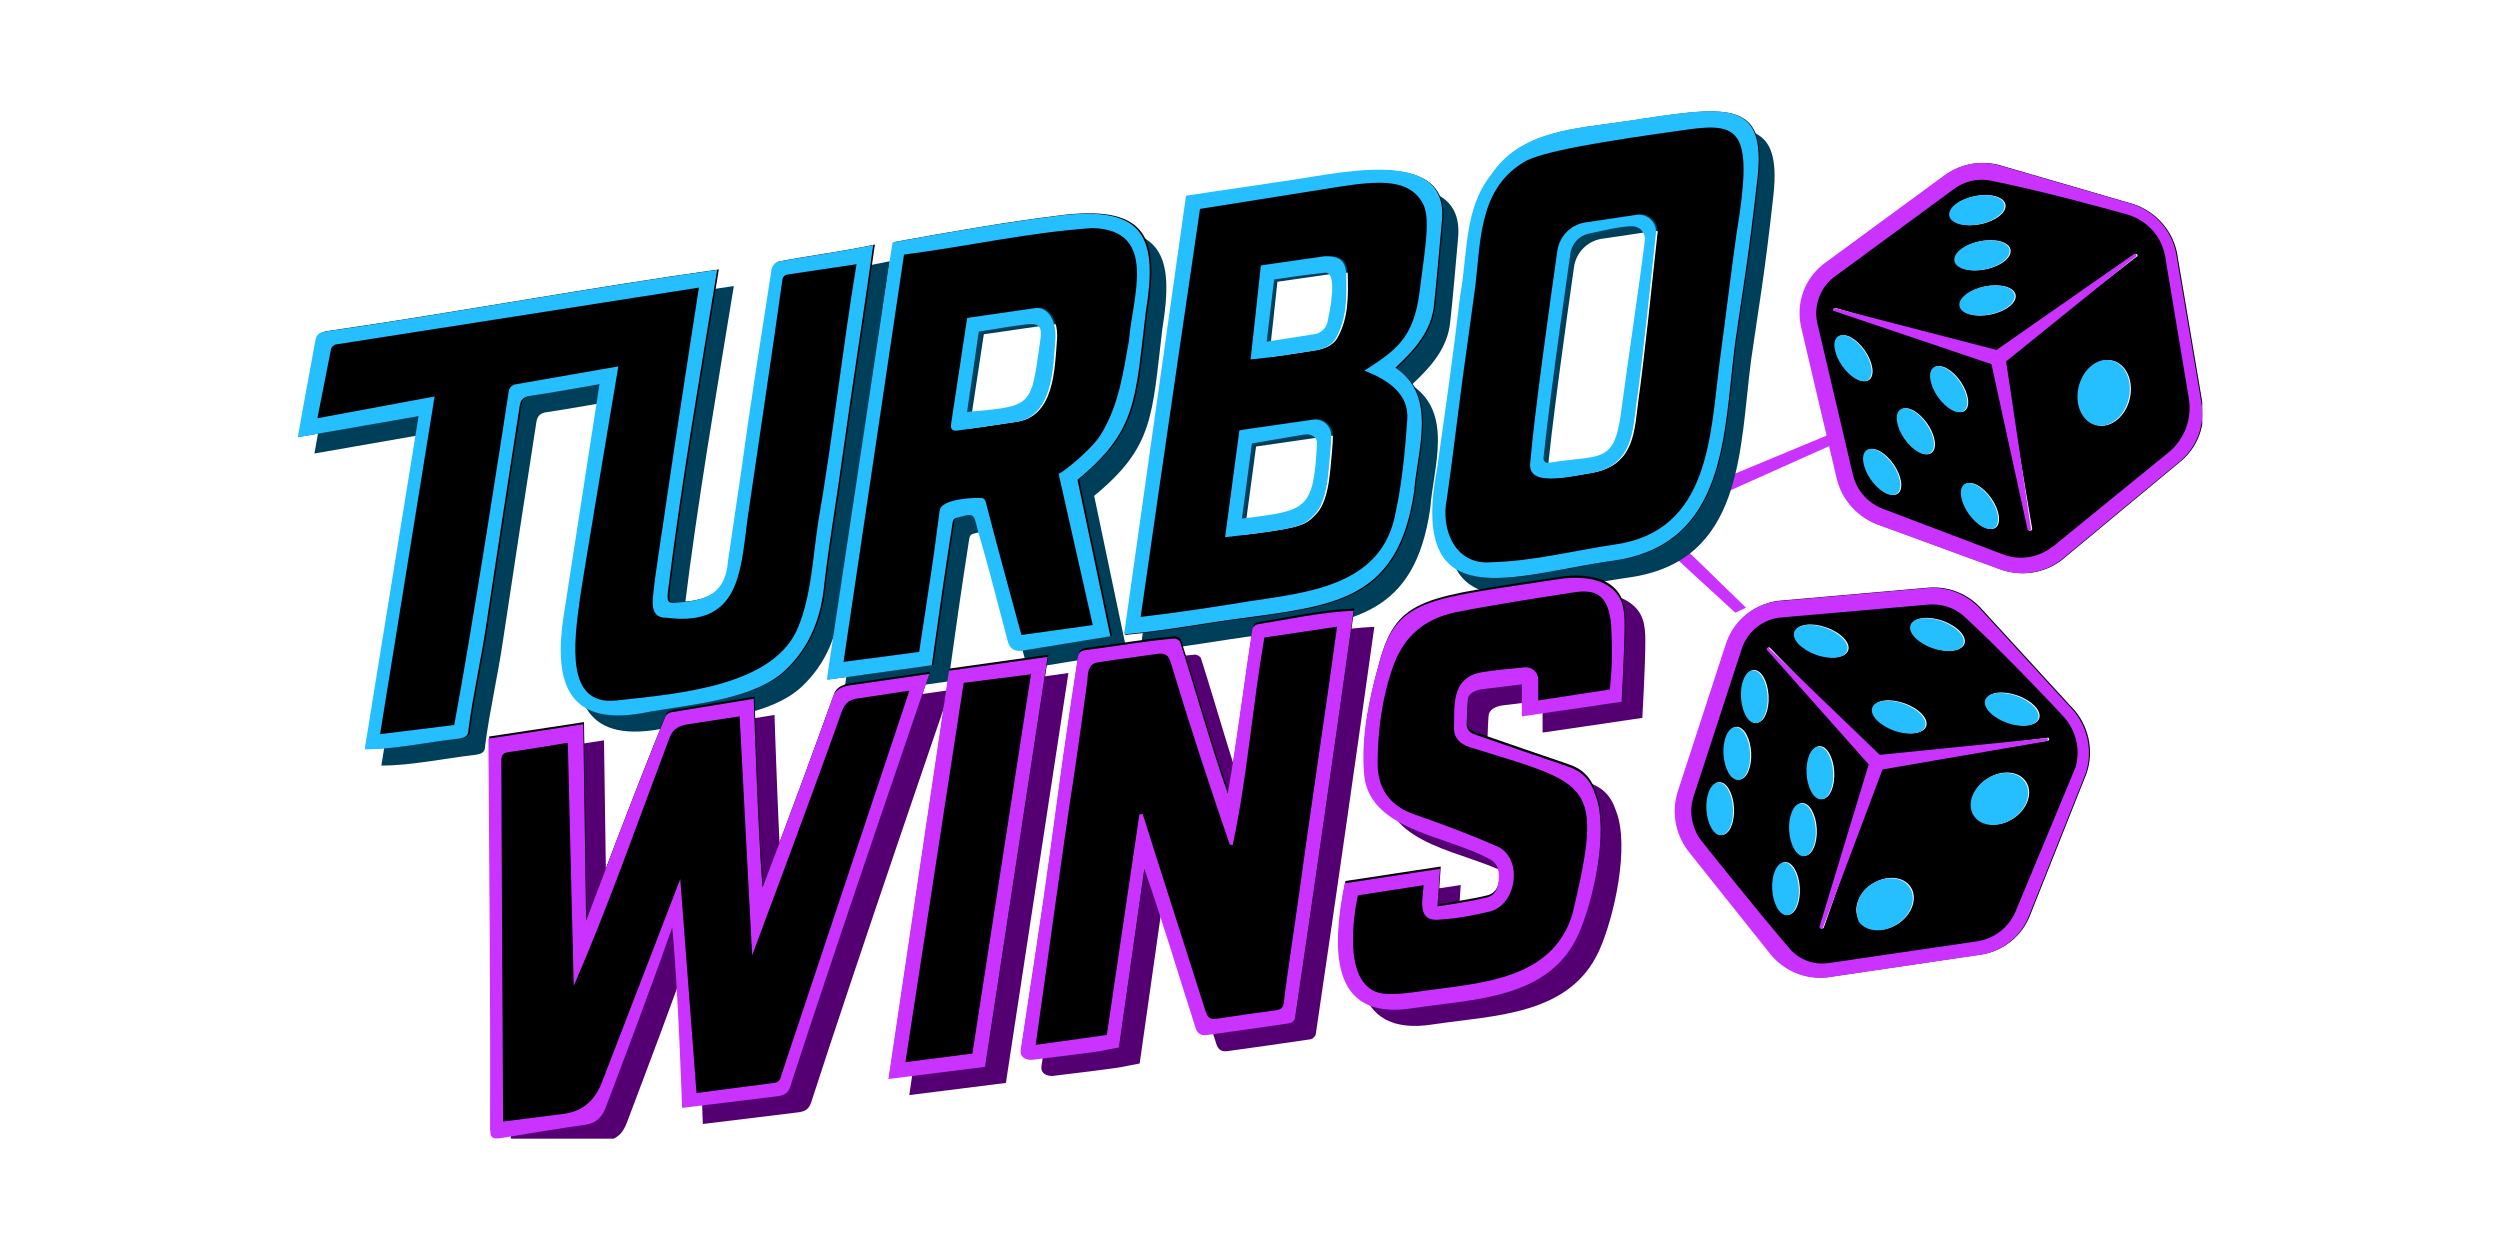
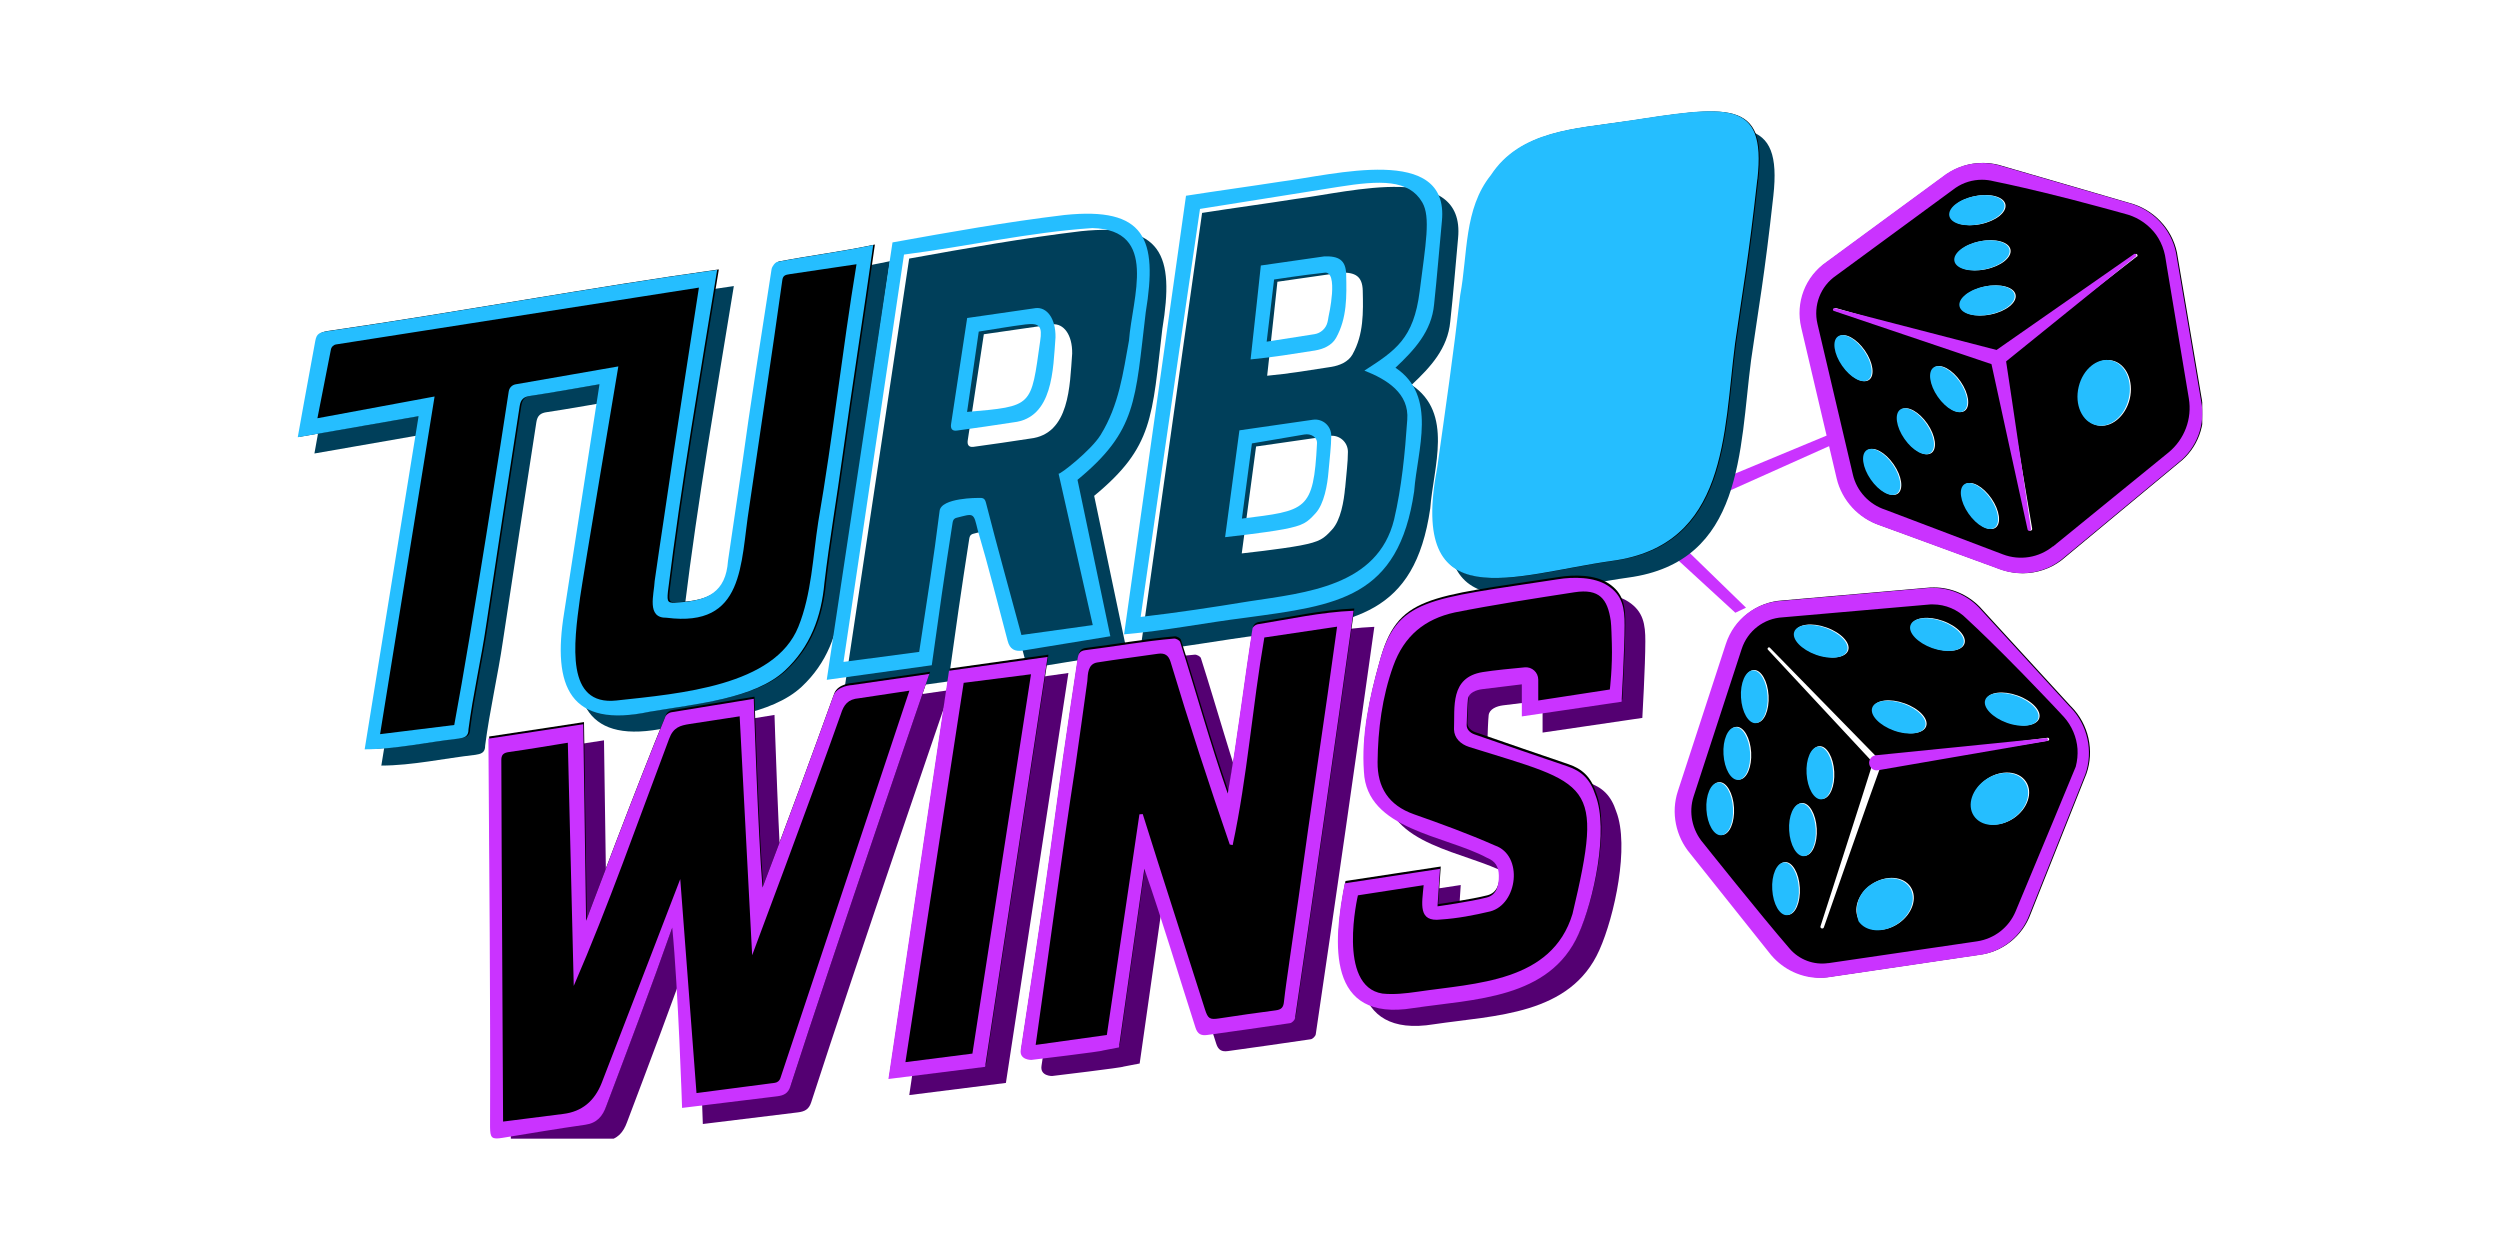
<svg xmlns="http://www.w3.org/2000/svg" id="Layer_2" data-name="Layer 2" viewBox="0 0 300 150">
  <defs>
    <style>
      .cls-1 {
        fill: none;
      }

      .cls-2 {
        fill: #540072;
      }

      .cls-3 {
        clip-path: url(#clippath-1);
      }

      .cls-4 {
        fill: #ca33ff;
      }

      .cls-5 {
        fill: #003f5a;
      }

      .cls-6 {
        fill: #25beff;
      }

      .cls-7 {
        clip-path: url(#clippath);
      }
    </style>
    <clipPath id="clippath">
      <rect class="cls-1" x="35.72" y="13.36" width="228.55" height="123.28" />
    </clipPath>
    <clipPath id="clippath-1">
      <rect class="cls-1" x="58.69" y="69.08" width="136.35" height="67.29" />
    </clipPath>
  </defs>
  <g class="cls-7">
    <g>
      <path class="cls-4" d="M208.24,73.53l-14.14-12.98.94-1.7,14.48,14.07-1.28.61Z" />
      <path class="cls-4" d="M203.47,60.71l16.64-7.45-.7-1.08-15.65,6.5-.3,2.03Z" />
      <path class="cls-2" d="M120.71,129.94l7.5-49.18-11.83,1.66-7.27,48.99,11.6-1.46h0Z" />
      <path class="cls-2" d="M153.39,76.85c-.23.04-.53.27-.6.49-1.05,6.63-1.81,13.17-2.97,19.82-2.13-6.11-3.76-12.06-5.71-18.18-.06-.21-.5-.44-.74-.42-3.56.3-7.09.95-10.64,1.39-.69.08-.85.48-.93,1.01-.61,4.06-1.22,8.11-1.8,12.17-1.04,7.64-2.05,15.28-3.22,22.9-.59,3.96-1.19,7.91-1.8,11.87-.19,1.25,1.27,1.22,1.27,1.22,0,0,8.63-1.03,8.58-1.13.65-.12,1.25-.24,1.93-.37,1.01-7.1,2.02-14.19,3.05-21.44,2.21,6.34,4.08,12.69,6.14,19.07.24.76.67.98,1.39.88,3.32-.47,6.64-.92,9.95-1.42.23-.03.56-.36.6-.59,2.41-16.3,4.75-32.58,7.03-48.9-3.99.17-7.64,1.01-11.54,1.63h0Z" />
      <path class="cls-2" d="M61.09,90.57c3.84-.57,11.39-1.73,11.39-1.73l.34,23.59s6.16-16.4,9.54-24.56c.12-.21.41-.41.65-.46l9.93-1.62s.51,16.33,1.05,22.65c2.92-7.65,5.74-15.33,8.52-23.03.43-1.19,2.22-1.27,2.22-1.27l9.28-1.34s-11.32,32.93-16.67,49.49c-.28.87-.82,1.09-1.55,1.19l-11.45,1.4s-.46-14.23-1.18-21.64c-2.54,7.23-5.21,14.26-7.91,21.41-.45,1.23-1.12,2.05-2.53,2.25-3.32.47-6.61,1.03-9.92,1.57-1.29.21-1.5.04-1.5-1.31.06-15.55-.11-31.06-.2-46.62h0Z" />
      <path class="cls-2" d="M175.29,106.19l-.3,4.5s4-.56,5.91-1.06c1.18-.31,1.47-1.42,1.45-2.64-.02-1.07-.42-1.72-1.41-2.12-5.03-2.72-14.47-3.36-14.78-10.34-.31-4.36.61-8.69,1.78-12.87,2.12-8,5.72-7.78,21.51-10.22,1.8-.29,4.33-.31,5.98.78,1.76,1.16,2.02,2.67,2.01,4.75,0,2.88-.36,9.18-.36,9.18l-11.97,1.76v-3.85l-4.74.58c-.75.09-1.65.44-1.73,1.19-.06.53-.12,2.05-.15,3.08-.02.56.4.96.92,1.15,1.81.64,9.77,3.37,11.17,3.84,1.71.57,2.75,1.56,3.37,3.48,1.61,4.15-.2,12.56-2.03,16.64-3.48,7.81-12.52,7.8-19.84,8.89-10.4,1.71-9.65-7.77-8.22-14.97l11.45-1.74h0Z" />
      <path class="cls-5" d="M106.79,31.32c-1.19,8.47-2.51,16.82-3.68,25.28-.69,5.1-1.58,10.19-2.18,15.31-.37,4.07-1.69,7.66-4.74,10.51-3.63,3.38-10.62,3.99-16.18,4.92-9.62,2.04-11.76-2.98-10.31-11.89l4.24-27.39s-6.65,1.17-8.27,1.39c-.8.1-1.19.41-1.31,1.24-1.36,8.72-2.68,17.44-4,26.17-.61,4.2-1.6,8.39-2.14,12.59.02.93-.57,1.03-1.17,1.13-3.75.42-7.55,1.28-11.29,1.29,2.15-13.3,4.31-26.6,6.47-39.98-4.85.85-14.5,2.53-14.5,2.53,0,0,1.35-7.56,2.1-11.54.17-.93.48-1.05,1.71-1.22,15.52-2.26,31-5.15,46.52-7.33-2.1,12.88-4.32,25.68-5.91,38.62-.13,1.31-.03,1.42,1.29,1.29,3.48-.21,5.66-1.23,5.92-4.98.54-3.6,1.07-7.2,1.59-10.8,1.1-8.09,2.4-16.15,3.64-24.22.07-.34.43-.82.72-.87,3.85-.74,7.65-1.2,11.5-2.03h0Z" />
      <path class="cls-5" d="M139.49,39.4c1.45-8.81-.05-12.66-9.75-11.66-6.99.84-13.64,2.03-20.64,3.29-2.61,17.38-5.23,34.83-7.89,52.49,4.37-.61,8.45-1.17,12.6-1.75.8-5.79,1.6-11.38,2.5-17.12.07-.45.28-.55.49-.6.94-.23,1.5-.44,1.83-.27.36.18.44.78.71,1.8,1.3,4.38,2.4,8.83,3.58,13.25.26,1.01.85,1.31,1.82,1.16l10.5-1.72s-2.66-12.64-3.94-18.77c7.15-5.89,6.92-9.46,8.19-20.12h0ZM123.62,52.63c-2.26.36-4.53.67-6.8.99-.6.08-.77-.28-.69-.79l1.93-12.72,8.24-1.19c1.31-.13,2.4,1.22,2.36,3.52-.29,3.83-.29,9.66-5.04,10.19h0Z" />
      <path class="cls-5" d="M155.57,23.86c-3.72.59-7.64,1.11-11.32,1.69-2.49,17.61-4.95,35.09-7.43,52.63,4.9-.43,9.73-1.4,14.62-2,10.98-1.49,18.32-2.32,20.19-15.17.37-4.96,2.83-11.44-2.24-14.82,2.28-2.14,4.34-4.37,4.64-7.6.37-3.33.63-6.68.94-10.02.89-9.29-13.03-5.5-19.39-4.71h0ZM161.41,58.55c-.14,1.58-.52,3.88-1.57,5.01-.98,1.07-1.4,1.44-3.81,1.9-2.41.45-7.02.95-7.02.95l1.72-12.83,8.81-1.27c1.17-.17,2.21.73,2.21,1.91,0,1.29-.2,2.74-.33,4.32h0ZM162.31,42.52c-.53.94-1.59,1.34-2.52,1.5-2.56.4-5.16.83-7.73,1.07.41-3.59,1.23-11.28,1.23-11.28l7.59-1.09c1.76-.07,2.61.44,2.65,2.16.06,2.6.12,5.24-1.22,7.63h0Z" />
      <path class="cls-5" d="M196.77,16.58c-5.76.88-12.42,1.05-15.95,6.45-3.24,4.05-2.76,9.49-3.67,14.36-.78,6.92-1.79,13.81-2.76,20.7-3.52,18.35,9.19,12.86,21,11.22,13.86-1.88,13.33-15.28,14.74-26.09.94-6.56,1.59-9.93,2.67-19.7,1.09-9.78-3.69-8.81-16.04-6.93ZM200.7,29.99c-.5,4.69-1.61,15.23-2.27,19.9-.51,3.6-.35,7.81-5.38,8.81-1.35.22-2.98.56-4.37.65-1.87.11-3.3-.23-3.04-1.96.44-5.42,2.35-19.1,3.24-25.34.26-1.86,1.78-3.29,3.66-3.44l5.96-.89c1.28-.1,2.35.98,2.21,2.26h0Z" />
      <g class="cls-3">
        <g>
          <path d="M118.31,127.74l7.5-49.18-11.83,1.66-7.27,48.99,11.6-1.46h0Z" />
          <path d="M150.99,74.65c-.23.04-.53.27-.6.49-1.05,6.63-1.81,13.17-2.97,19.82-2.13-6.11-3.76-12.06-5.71-18.18-.06-.21-.5-.44-.74-.42-3.57.3-7.09.95-10.64,1.39-.69.08-.85.48-.93,1.01-.61,4.06-1.22,8.11-1.8,12.17-1.04,7.64-2.05,15.28-3.22,22.9-.59,3.96-1.19,7.91-1.8,11.87-.19,1.25,1.27,1.22,1.27,1.22,0,0,8.63-1.03,8.58-1.13.65-.12,1.25-.24,1.93-.37,1.01-7.1,2.02-14.19,3.05-21.44,2.21,6.34,4.08,12.69,6.14,19.07.24.76.67.98,1.39.88,3.32-.47,6.64-.92,9.95-1.42.23-.03.56-.36.6-.59,2.41-16.3,4.75-32.58,7.03-48.9-3.99.17-7.65,1.01-11.54,1.63h0Z" />
          <path d="M58.69,88.38c3.84-.57,11.39-1.73,11.39-1.73l.34,23.59s6.16-16.4,9.54-24.56c.12-.21.41-.41.65-.46l9.93-1.62s.51,16.33,1.05,22.65c2.92-7.65,5.74-15.33,8.52-23.03.43-1.19,2.22-1.27,2.22-1.27l9.28-1.34s-11.32,32.93-16.67,49.49c-.28.87-.82,1.09-1.55,1.19l-11.45,1.4s-.46-14.23-1.18-21.64c-2.54,7.23-5.21,14.26-7.91,21.41-.45,1.23-1.12,2.05-2.53,2.25-3.32.47-6.61,1.03-9.92,1.57-1.29.21-1.5.04-1.5-1.31.06-15.55-.11-31.06-.2-46.62h0Z" />
          <path d="M172.89,103.99l-.3,4.5s4-.56,5.91-1.06c1.18-.31,1.47-1.42,1.45-2.64-.02-1.07-.42-1.72-1.41-2.12-5.03-2.72-14.47-3.36-14.78-10.34-.31-4.36.61-8.69,1.78-12.87,2.12-8,5.72-7.77,21.51-10.22,1.8-.29,4.33-.31,5.98.77,1.76,1.16,2.02,2.67,2.01,4.75,0,2.88-.36,9.18-.36,9.18l-11.97,1.76v-3.85l-4.74.58c-.76.09-1.65.44-1.73,1.19-.06.53-.12,2.05-.15,3.08-.02.56.4.96.92,1.15,1.81.64,9.77,3.37,11.17,3.84,1.71.57,2.75,1.56,3.37,3.47,1.61,4.15-.2,12.56-2.03,16.64-3.48,7.81-12.52,7.8-19.84,8.89-10.4,1.71-9.65-7.76-8.22-14.97l11.45-1.74h0Z" />
        </g>
      </g>
      <path d="M104.99,29.32c-1.19,8.47-2.51,16.82-3.68,25.28-.69,5.1-1.58,10.19-2.18,15.31-.37,4.07-1.69,7.67-4.74,10.51-3.63,3.38-10.62,3.99-16.18,4.92-9.62,2.04-11.76-2.98-10.31-11.88l4.24-27.4s-6.65,1.17-8.27,1.39c-.8.1-1.19.41-1.31,1.24-1.36,8.72-2.68,17.44-4,26.17-.61,4.2-1.6,8.39-2.14,12.59.02.93-.57,1.03-1.17,1.13-3.75.42-7.55,1.28-11.29,1.29,2.15-13.3,4.31-26.6,6.47-39.98-4.85.85-14.5,2.53-14.5,2.53,0,0,1.35-7.56,2.1-11.54.17-.93.48-1.05,1.71-1.22,15.52-2.26,31-5.15,46.52-7.33-2.1,12.88-4.32,25.68-5.91,38.62-.13,1.31-.03,1.42,1.29,1.29,3.48-.21,5.66-1.23,5.92-4.98.54-3.6,1.07-7.2,1.59-10.8,1.1-8.09,2.4-16.15,3.64-24.22.07-.34.43-.82.72-.87,3.85-.74,7.65-1.2,11.5-2.03h0Z" />
-       <path d="M137.69,37.41c1.45-8.81-.05-12.66-9.75-11.66-6.99.84-13.64,2.03-20.64,3.29-2.61,17.38-5.23,34.83-7.89,52.49,4.37-.61,8.45-1.17,12.6-1.75.8-5.79,1.6-11.38,2.5-17.12.07-.45.28-.54.49-.6.94-.23,1.5-.44,1.83-.27.36.18.44.78.71,1.8,1.3,4.38,2.4,8.83,3.58,13.25.26,1.01.85,1.31,1.82,1.16l10.5-1.72s-2.66-12.64-3.94-18.77c7.15-5.89,6.92-9.46,8.19-20.12h0ZM121.82,50.64c-2.26.36-4.53.67-6.8.99-.6.08-.77-.28-.69-.79l1.93-12.72,8.24-1.19c1.31-.13,2.4,1.22,2.36,3.52-.29,3.83-.29,9.66-5.04,10.19h0Z" />
-       <path d="M153.77,21.87c-3.72.59-7.64,1.11-11.32,1.69-2.49,17.61-4.95,35.09-7.43,52.63,4.9-.43,9.73-1.4,14.62-2,10.98-1.49,18.32-2.32,20.19-15.17.37-4.96,2.83-11.44-2.24-14.82,2.28-2.14,4.34-4.37,4.64-7.6.37-3.33.63-6.68.94-10.02.89-9.29-13.03-5.5-19.39-4.71h0ZM159.61,56.56c-.14,1.58-.52,3.88-1.57,5.01-.98,1.07-1.4,1.44-3.81,1.9-2.41.45-7.02.95-7.02.95l1.72-12.83,8.81-1.27c1.17-.17,2.21.74,2.21,1.91,0,1.29-.2,2.74-.33,4.32h0ZM160.51,40.52c-.53.94-1.59,1.34-2.52,1.5-2.56.4-5.16.83-7.73,1.07.41-3.59,1.23-11.28,1.23-11.28l7.59-1.09c1.76-.07,2.61.44,2.65,2.16.06,2.6.12,5.24-1.22,7.63h0Z" />
      <path d="M194.97,14.58c-5.76.88-12.42,1.05-15.95,6.45-3.24,4.05-2.76,9.49-3.67,14.36-.78,6.92-1.79,13.81-2.76,20.7-3.52,18.35,9.19,12.86,21,11.22,13.86-1.88,13.33-15.28,14.74-26.09.94-6.56,1.59-9.93,2.67-19.7,1.09-9.78-3.69-8.81-16.04-6.93ZM198.9,27.99c-.5,4.69-1.61,15.23-2.27,19.9-.51,3.6-.35,7.81-5.38,8.81-1.35.22-2.98.56-4.37.65-1.87.11-3.3-.23-3.04-1.96.44-5.42,2.35-19.1,3.24-25.34.26-1.86,1.78-3.29,3.66-3.44l5.96-.89c1.28-.1,2.35.98,2.21,2.26h0Z" />
      <path class="cls-4" d="M118.21,128.01l7.5-49.18-11.83,1.66-7.27,48.99,11.6-1.46h0ZM108.65,127.46l6.99-45.52,8.08-1.03-7.03,45.52-8.05,1.03Z" />
      <path class="cls-4" d="M150.9,74.92c-.23.04-.53.27-.6.49-1.05,6.63-1.81,13.17-2.97,19.82-2.13-6.11-3.76-12.06-5.71-18.18-.06-.21-.5-.44-.74-.42-3.56.3-7.09.95-10.64,1.39-.69.08-.85.48-.93,1.01-.61,4.06-1.22,8.11-1.8,12.17-1.04,7.64-2.05,15.28-3.22,22.9-.59,3.96-1.19,7.91-1.8,11.87-.19,1.25,1.27,1.22,1.27,1.22,0,0,8.63-1.03,8.58-1.13.65-.12,1.25-.24,1.93-.37,1.01-7.1,2.02-14.19,3.05-21.44,2.21,6.34,4.08,12.69,6.14,19.07.24.76.67.98,1.39.88,3.32-.47,6.64-.92,9.95-1.42.23-.03.56-.36.6-.59,2.41-16.3,4.75-32.58,7.03-48.9-3.99.17-7.65,1.01-11.54,1.63h0ZM154.7,115.57c-.22,1.56-.46,3.12-.63,4.68-.07.65-.32.9-.97.99-2.28.29-4.55.63-6.81.97-1.12.17-1.34.04-1.7-1.1-2.47-7.81-5.01-15.6-7.46-23.42-.13.01-.26.02-.4.03-1.3,8.8-2.6,17.61-3.91,26.48-2.8.39-5.59.78-8.54,1.19,1.59-11.14,3.05-22.28,4.76-33.4.5-3.42.96-6.84,1.44-10.26.06-.9.07-2.03,1.16-2.23,2.43-.39,4.88-.69,7.32-1.05.83-.12,1.27.2,1.51.98,2.21,7.35,4.6,14.65,7.1,21.91.12.02.23.05.35.07,1.76-8.21,2.36-16.6,3.8-24.91,2.88-.43,5.75-.86,8.73-1.3-1.47,10.82-3.13,21.55-4.6,32.37-.38,2.66-.77,5.32-1.15,7.98h0Z" />
      <path class="cls-4" d="M58.6,88.64c3.84-.57,11.39-1.73,11.39-1.73l.34,23.59s6.16-16.4,9.54-24.56c.12-.21.41-.41.65-.46l9.93-1.62s.51,16.33,1.05,22.65c2.92-7.65,5.74-15.33,8.52-23.03.43-1.19,2.22-1.27,2.22-1.27l9.28-1.34s-11.32,32.93-16.67,49.49c-.28.87-.82,1.09-1.55,1.19l-11.45,1.4s-.46-14.23-1.18-21.64c-2.54,7.23-5.21,14.26-7.91,21.41-.45,1.23-1.12,2.05-2.53,2.25-3.32.47-6.61,1.03-9.92,1.57-1.29.21-1.5.04-1.5-1.31.06-15.55-.11-31.06-.2-46.62h0ZM60.37,134.59l7.23-.92c2.2-.27,3.73-1.51,4.6-3.71,3.12-8.05,9.43-24.47,9.43-24.47l1.95,25.68,9.4-1.23c.31-.04.56-.25.66-.54l15.49-46.52-6.04.91c-1.34.11-1.83.77-2.19,1.91-3.42,9.68-10.64,28.93-10.64,28.93l-1.5-28.67-6,.92c-1.12.18-1.96.38-2.47,1.79-3.74,9.9-7.23,19.92-11.44,29.64l-.71-29.18c-2.44.39-4.74.79-7.04,1.11-.71.1-.96.34-.94,1.05.04,14.44.15,28.86.21,43.31h0Z" />
      <path class="cls-4" d="M172.8,104.26l-.3,4.5s4-.56,5.91-1.06c1.18-.31,1.47-1.42,1.45-2.64-.02-1.07-.42-1.72-1.41-2.12-5.03-2.72-14.47-3.36-14.78-10.34-.31-4.36.61-8.69,1.78-12.87,2.12-8,5.72-7.78,21.51-10.22,1.8-.29,4.33-.31,5.98.77,1.76,1.16,2.02,2.67,2.01,4.75,0,2.88-.36,9.18-.36,9.18l-11.97,1.76v-3.85l-4.74.58c-.75.09-1.65.44-1.73,1.19-.06.53-.12,2.05-.15,3.08-.02.56.4.96.92,1.15,1.81.64,9.77,3.37,11.17,3.84,1.71.57,2.75,1.56,3.37,3.48,1.61,4.15-.2,12.56-2.03,16.64-3.48,7.81-12.52,7.8-19.84,8.89-10.4,1.71-9.65-7.77-8.22-14.97l11.45-1.74h0ZM170.84,106.22l-7.89,1.22s-2.57,10.93,2.95,11.79c1.37.14,2.8-.02,4.18-.22,7.04-1.04,16.14-1.15,18.62-9.34,3.83-16.1,2.18-15.47-12.41-20.04-1.02-.33-1.78-1.05-1.81-2.1.11-2.64-.51-6.24,3.44-6.88,1.35-.22,3.55-.43,5.05-.57.87-.08,1.62.61,1.62,1.48v2.5s8.59-1.32,8.59-1.32c0,0,.33-2.71.24-5.53-.02-.58-.05-2.14-.13-2.71-.38-2.64-1.37-3.89-4.35-3.43-4.78.74-9.61,1.48-14.36,2.42-3.61.79-6.09,2.81-7.39,6.43-1.34,3.73-1.84,7.62-1.88,11.52-.03,3.02,1.3,5.19,4.36,6.27,3.3,1.16,6.53,2.34,9.73,3.75,3.43,1.19,2.73,7.05-.58,7.91-1.94.46-3.92.84-5.91.97-2.77.34-2.28-1.84-2.07-4.14h0Z" />
      <path d="M264.25,48.11l-3-17.72s0-.05-.01-.07c-.6-2.9-2.85-5.24-5.74-5.98l-15.57-4.53s-.05-.01-.07-.02c-.62-.16-1.26-.24-1.9-.24-1.55,0-3.03.46-4.3,1.32-.02.01-.04.03-.06.04l-14.32,10.52c-2.55,1.76-3.74,4.86-3.02,7.9l4.25,18.09c.62,2.62,2.6,4.78,5.18,5.63l14.58,5.34s.05.02.07.02c.78.25,1.6.38,2.41.38,1.65,0,3.28-.54,4.58-1.52.03-.02.05-.04.08-.06l14.05-11.66c2.26-1.73,3.35-4.64,2.78-7.45h0ZM241.87,35.37c.19.93-1.13,1.99-2.96,2.36-1.83.38-3.46-.07-3.65-.99-.19-.93,1.13-1.99,2.96-2.36,1.83-.38,3.46.07,3.65.99ZM241.26,29.95c.19.93-1.13,1.99-2.96,2.36-1.83.38-3.46-.07-3.65-.99-.19-.93,1.13-1.99,2.96-2.36,1.83-.38,3.46.07,3.65.99ZM237,23.54c1.83-.38,3.46.07,3.65.99.19.93-1.13,1.99-2.96,2.36-1.83.38-3.46-.07-3.65-.99-.19-.93,1.13-1.99,2.96-2.36ZM221.16,43.89c-1-1.44-1.21-3.02-.49-3.52.73-.5,2.12.26,3.12,1.7,1,1.44,1.21,3.02.49,3.52-.73.5-2.13-.26-3.12-1.7ZM227.73,59.24c-.73.5-2.13-.26-3.12-1.7-1-1.44-1.21-3.02-.49-3.52.73-.5,2.12.26,3.12,1.7,1,1.44,1.21,3.02.49,3.52ZM231.77,54.36c-.73.5-2.13-.26-3.12-1.7-1-1.44-1.21-3.02-.49-3.52.73-.5,2.12.26,3.12,1.7,1,1.44,1.21,3.02.49,3.52ZM232.64,47.6c-1-1.44-1.21-3.02-.49-3.52.73-.5,2.13.26,3.12,1.7,1,1.44,1.21,3.02.49,3.52-.73.5-2.13-.26-3.12-1.7ZM239.46,63.33c-.73.5-2.12-.26-3.12-1.7-1-1.44-1.21-3.02-.49-3.52.73-.5,2.12.26,3.12,1.7,1,1.44,1.21,3.02.49,3.52ZM255.57,47.87c-.52,2.14-2.28,3.55-3.93,3.16-1.66-.4-2.58-2.46-2.07-4.6.52-2.14,2.28-3.55,3.93-3.16s2.58,2.46,2.07,4.6ZM256.42,30.78l-15.96,12.38c.41,2.7,3.4,20.29,3.4,20.29.04.25-.36.34-.41.08,0,0-3.36-17.58-3.93-20.25l-19.31-5.99c-.19-.06-.11-.38.1-.32l19.61,5.63,16.3-12.1c.18-.13.4.15.22.29h0Z" />
      <path class="cls-6" d="M238.1,34.38c-1.83.38-3.15,1.44-2.96,2.36.19.93,1.83,1.37,3.65.99,1.83-.38,3.15-1.43,2.96-2.36-.19-.93-1.83-1.37-3.65-.99Z" />
      <path class="cls-6" d="M238.18,32.32c1.83-.38,3.15-1.43,2.96-2.36-.19-.93-1.83-1.37-3.65-.99-1.83.38-3.15,1.44-2.96,2.36.19.93,1.83,1.37,3.65.99Z" />
      <path class="cls-6" d="M237.57,26.9c1.83-.38,3.15-1.44,2.96-2.36-.19-.93-1.83-1.37-3.65-.99-1.83.38-3.15,1.43-2.96,2.36.19.93,1.83,1.37,3.65.99Z" />
      <path class="cls-6" d="M223.68,42.07c-1-1.44-2.39-2.2-3.12-1.7-.73.5-.51,2.08.49,3.52,1,1.44,2.39,2.2,3.12,1.7.73-.5.51-2.08-.49-3.52Z" />
      <path class="cls-6" d="M235.16,45.79c-1-1.44-2.39-2.2-3.12-1.7-.73.5-.51,2.08.49,3.52,1,1.44,2.39,2.2,3.12,1.7.73-.5.51-2.08-.49-3.52h0Z" />
      <path class="cls-6" d="M228.04,49.14c-.73.5-.51,2.08.49,3.52,1,1.44,2.39,2.2,3.12,1.7.73-.5.51-2.08-.49-3.52-1-1.44-2.39-2.2-3.12-1.7Z" />
      <path class="cls-6" d="M224,54.02c-.73.5-.51,2.08.49,3.52,1,1.44,2.39,2.2,3.12,1.7.73-.5.51-2.08-.49-3.52-1-1.44-2.39-2.2-3.12-1.7h0Z" />
      <path class="cls-6" d="M235.73,58.11c-.73.5-.51,2.08.49,3.52,1,1.44,2.39,2.2,3.12,1.7.73-.5.51-2.08-.49-3.52-1-1.44-2.39-2.2-3.12-1.7Z" />
      <path class="cls-4" d="M264.13,48.11l-3-17.72s0-.05-.01-.07c-.6-2.9-2.85-5.24-5.74-5.98l-15.56-4.52s-.05-.01-.07-.02c-.62-.16-1.26-.24-1.9-.24-1.55,0-3.03.46-4.3,1.32-.02.01-.04.03-.06.04l-14.32,10.51c-2.55,1.76-3.74,4.86-3.02,7.9l4.25,18.09c.62,2.62,2.6,4.78,5.18,5.63l14.58,5.34s.05.02.07.02c.78.25,1.6.38,2.41.38,1.65,0,3.28-.54,4.58-1.52.03-.02.05-.04.08-.06l14.05-11.66c2.26-1.73,3.35-4.64,2.78-7.45h0ZM246.35,65.56c-1.68,1.37-3.97,1.74-5.99.97l-14.12-5.36c-1.94-.63-3.43-2.23-3.89-4.2l-4.25-18.09c-.53-2.23.36-4.53,2.23-5.81l14.34-10.53c.94-.64,2.04-.97,3.17-.97.47,0,.94.06,1.41.18,0,0,2.51.5,6.23,1.41,1.86.45,4.02,1,6.33,1.63,1.16.32,2.33.62,3.57.98,1.33.41,2.54,1.27,3.37,2.42.41.59.71,1.21.92,1.93.05.19.07.27.13.52l.08.47c.05.31.1.62.15.93.15.87,1.71,10.27,2.63,15.77.41,2.44-.52,4.91-2.43,6.48l-13.88,11.3h0Z" />
      <path class="cls-6" d="M251.51,51.02c1.66.4,3.42-1.01,3.93-3.16.52-2.14-.41-4.2-2.07-4.6-1.66-.4-3.42,1.01-3.93,3.16-.52,2.14.41,4.2,2.07,4.6Z" />
      <path class="cls-4" d="M220.17,36.97l19.85,5.14c.34.09.59.38.63.71.39,2.57,1.17,7.75,1.54,10.32l1.53,10.32c.04.25-.36.34-.41.08l-2.23-10.19c-.56-2.54-1.67-7.65-2.22-10.19l.63.71-19.43-6.56c-.19-.06-.11-.38.1-.32h0Z" />
      <path class="cls-4" d="M256.3,30.79l-15.99,12.92c-.39.32-.96.26-1.28-.14-.33-.41-.24-1.02.19-1.32l16.86-11.76c.18-.13.4.15.22.29Z" />
      <path d="M248.54,84.79l-10.95-11.95s-.03-.04-.05-.05c-1.44-1.46-3.44-2.3-5.46-2.3-.13,0-.26,0-.4.01-.02,0-.05,0-.07,0l-17.69,1.55c-3.09.18-5.72,2.21-6.68,5.18l-5.77,17.67c-.84,2.56-.26,5.43,1.5,7.5l9.68,12.14s.03.04.05.06c1.48,1.72,3.6,2.7,5.83,2.7.25,0,.49-.01.74-.04.03,0,.06,0,.1-.01l18.06-2.67c2.83-.3,5.27-2.22,6.25-4.92l6.65-16.7s.02-.05.03-.07c.99-2.79.29-5.96-1.8-8.09h0ZM238.35,83.94c.32-.89,2-1.11,3.75-.48,1.76.62,2.92,1.86,2.6,2.75-.32.89-2,1.11-3.75.48-1.76-.63-2.92-1.86-2.6-2.75ZM229.38,74.98c.32-.89,2-1.11,3.75-.48,1.76.62,2.92,1.86,2.6,2.75-.32.89-2,1.11-3.75.48-1.76-.63-2.92-1.86-2.6-2.75ZM224.79,84.88c.32-.89,2-1.11,3.75-.48,1.76.62,2.92,1.86,2.6,2.75-.32.89-2,1.11-3.75.48-1.76-.63-2.92-1.86-2.6-2.75ZM215.43,75.78c.32-.89,2-1.11,3.75-.48,1.76.62,2.92,1.86,2.6,2.75-.32.89-2,1.11-3.75.48-1.76-.62-2.92-1.86-2.6-2.75ZM206.67,100.19c-.88.05-1.68-1.32-1.78-3.07-.1-1.75.53-3.21,1.41-3.26.88-.05,1.68,1.32,1.78,3.07.1,1.75-.53,3.21-1.41,3.26ZM208.73,93.55c-.88.05-1.68-1.32-1.78-3.07-.1-1.75.53-3.21,1.41-3.26.88-.05,1.68,1.32,1.78,3.07.1,1.75-.53,3.21-1.41,3.26ZM210.82,86.73c-.88.05-1.68-1.32-1.78-3.07-.1-1.75.53-3.21,1.41-3.26.88-.05,1.68,1.32,1.78,3.07.1,1.75-.53,3.21-1.41,3.26ZM214.57,109.78c-.88.05-1.68-1.32-1.78-3.07-.1-1.75.53-3.21,1.41-3.26.88-.05,1.68,1.32,1.78,3.07.1,1.75-.53,3.21-1.41,3.26ZM216.6,102.69c-.88.05-1.68-1.32-1.78-3.07-.1-1.75.53-3.21,1.41-3.26.88-.05,1.68,1.32,1.78,3.07.1,1.75-.53,3.21-1.41,3.26ZM218.33,89.54c.88-.05,1.68,1.32,1.78,3.07.1,1.75-.53,3.21-1.41,3.26-.88.05-1.68-1.32-1.78-3.07-.1-1.75.53-3.21,1.41-3.26ZM227.78,110.84c-1.7,1.12-3.77.96-4.64-.35-.87-1.31-.19-3.28,1.5-4.4,1.7-1.12,3.77-.96,4.64.35.87,1.31.19,3.28-1.5,4.4ZM241.62,98.2c-1.7,1.12-3.77.96-4.64-.35-.87-1.31-.19-3.28,1.5-4.4,1.7-1.12,3.77-.96,4.64.35.87,1.31.19,3.28-1.5,4.4ZM245.75,88.88l-20.12,3.21c-.96,2.56-6.77,19.2-6.77,19.2-.09.24-.48.12-.4-.14,0,0,5.49-17.04,6.29-19.65l-12.6-13.54c-.14-.14.09-.39.24-.23l13.11,13.41,20.21-2.61c.22-.03.28.32.05.36h0Z" />
      <path class="cls-6" d="M227.27,87.67c1.76.63,3.44.41,3.75-.48.32-.89-.85-2.12-2.6-2.75-1.76-.62-3.44-.41-3.75.48-.32.89.85,2.12,2.6,2.75Z" />
      <path class="cls-6" d="M217.91,78.57c1.76.63,3.44.41,3.75-.48.32-.89-.85-2.12-2.6-2.75-1.76-.62-3.44-.41-3.75.48-.32.89.85,2.12,2.6,2.75Z" />
      <path class="cls-6" d="M241.98,83.51c-1.76-.62-3.44-.41-3.75.48-.32.89.85,2.12,2.6,2.75,1.76.63,3.44.41,3.75-.48.32-.89-.85-2.12-2.6-2.75Z" />
      <path class="cls-6" d="M231.86,77.77c1.76.62,3.44.41,3.75-.48.32-.89-.85-2.12-2.6-2.75-1.76-.63-3.44-.41-3.75.48-.32.89.85,2.12,2.6,2.75Z" />
      <path class="cls-6" d="M210.33,80.45c-.88.05-1.52,1.51-1.41,3.26.1,1.75.9,3.13,1.78,3.07.88-.05,1.52-1.51,1.41-3.26-.1-1.75-.9-3.13-1.78-3.07Z" />
      <path class="cls-6" d="M218.57,95.92c.88-.05,1.52-1.51,1.41-3.26-.1-1.75-.9-3.13-1.78-3.07-.88.05-1.52,1.51-1.41,3.26.1,1.75.9,3.13,1.78,3.07Z" />
      <path class="cls-6" d="M208.23,87.26c-.88.05-1.52,1.51-1.41,3.26.1,1.75.9,3.13,1.78,3.07.88-.05,1.52-1.51,1.41-3.26-.1-1.75-.9-3.13-1.78-3.07Z" />
      <path class="cls-6" d="M216.48,102.74c.88-.05,1.52-1.51,1.41-3.26-.1-1.75-.9-3.13-1.78-3.07-.88.05-1.52,1.51-1.41,3.26.1,1.75.9,3.13,1.78,3.07Z" />
      <path class="cls-6" d="M206.18,93.9c-.88.05-1.52,1.51-1.41,3.26.1,1.75.9,3.13,1.78,3.07.88-.05,1.52-1.51,1.41-3.26-.1-1.75-.9-3.13-1.78-3.07Z" />
      <path class="cls-6" d="M215.86,106.56c-.1-1.75-.9-3.13-1.78-3.07-.88.05-1.52,1.51-1.41,3.26.1,1.75.9,3.13,1.78,3.07.88-.05,1.52-1.51,1.41-3.26Z" />
      <path class="cls-4" d="M248.41,84.84l-10.95-11.95s-.03-.04-.05-.05c-1.44-1.46-3.44-2.3-5.46-2.3-.13,0-.26,0-.4.01-.02,0-.05,0-.07,0l-17.7,1.55c-3.09.18-5.72,2.21-6.68,5.18l-5.76,17.67c-.84,2.56-.26,5.43,1.5,7.5l9.68,12.14s.03.04.05.06c1.48,1.72,3.6,2.7,5.83,2.7.25,0,.49-.01.74-.04.03,0,.06,0,.1-.01l18.06-2.67c2.83-.3,5.27-2.22,6.25-4.92l6.65-16.7s.02-.05.03-.07c.99-2.79.29-5.96-1.8-8.09h0ZM219.41,115.57c-1.74.26-3.49-.39-4.64-1.72-3.54-4.09-10.39-12.69-10.39-12.69-1.33-1.55-1.77-3.69-1.14-5.61l5.76-17.67c.71-2.18,2.66-3.68,4.93-3.8l17.73-1.55c.1,0,.19,0,.29,0,1.5,0,2.96.61,4.04,1.71,0,0,1.89,1.73,4.59,4.44,1.35,1.35,2.91,2.95,4.56,4.68.83.87,1.67,1.74,2.54,2.69.93,1.04,1.52,2.41,1.62,3.82.04.72-.02,1.4-.21,2.13-.04.15-4.85,11.68-7.22,17.37-.8,1.92-2.55,3.28-4.62,3.59l-17.85,2.62h0Z" />
      <path class="cls-6" d="M223.02,110.54c.87,1.31,2.94,1.47,4.64.35,1.7-1.12,2.37-3.09,1.5-4.4-.87-1.31-2.94-1.47-4.64-.35-.81.47-2.25,2.02-1.5,4.4Z" />
      <path class="cls-6" d="M238.36,93.5c-1.7,1.12-2.37,3.09-1.5,4.4.87,1.31,2.94,1.47,4.64.35,1.7-1.12,2.37-3.09,1.5-4.4-.87-1.31-2.94-1.47-4.64-.35Z" />
-       <path class="cls-4" d="M212.26,77.77l13.63,13.12c.26.25.33.61.21.92-.91,2.43-2.75,7.33-3.67,9.76l-3.68,9.76c-.09.24-.48.12-.4-.14l3.02-9.99c.75-2.49,2.27-7.5,3.03-9.98l.21.92-12.57-14.15c-.14-.14.09-.39.24-.23h0Z" />
      <path class="cls-4" d="M245.62,88.93l-20.26,3.5c-.5.09-.96-.25-1.05-.74-.09-.52.28-1.01.8-1.06l20.45-2.06c.22-.03.28.32.05.36h0Z" />
      <path class="cls-6" d="M104.79,29.37c-1.19,8.47-2.51,16.82-3.68,25.28-.69,5.1-1.58,10.19-2.18,15.31-.37,4.07-1.69,7.66-4.74,10.51-3.63,3.38-10.62,3.99-16.18,4.93-9.62,2.04-11.76-2.98-10.31-11.89l4.24-27.4s-6.65,1.17-8.27,1.39c-.8.1-1.19.41-1.31,1.24-1.36,8.72-2.68,17.44-4,26.17-.61,4.2-1.6,8.39-2.14,12.59.02.93-.57,1.03-1.17,1.13-3.75.42-7.55,1.28-11.29,1.29,2.15-13.3,4.31-26.6,6.47-39.98-4.85.85-14.5,2.53-14.5,2.53,0,0,1.35-7.56,2.1-11.54.17-.93.48-1.05,1.71-1.22,15.52-2.26,31-5.15,46.52-7.33-2.1,12.88-4.32,25.68-5.91,38.62-.13,1.31-.03,1.42,1.29,1.29,3.48-.21,5.66-1.23,5.92-4.98.54-3.6,1.07-7.2,1.59-10.8,1.1-8.09,2.4-16.15,3.64-24.22.07-.34.43-.82.72-.87,3.85-.74,7.65-1.2,11.5-2.03h0ZM83.89,34.51l-43.55,6.82c-.32.05-.57.29-.63.61l-1.62,8.25,14.06-2.61s-4.35,26.96-6.54,40.52c3.03-.37,5.95-.73,8.9-1.1,2.21-11.87,5.87-35.63,6.54-40.04.07-.43.39-.76.82-.84,2.27-.4,12.33-2.15,12.33-2.15,0,0-4.27,25.42-4.6,27.79-.76,5.55-1.74,12.96,4.37,12.3,7.67-.83,18.97-1.75,21.83-8.84,1.59-3.93,1.74-8.41,2.39-12.59,1.78-10.32,2.88-20.55,4.59-30.92l-8.01,1.19c-.53.08-.83.15-.9.77-1.26,9.06-2.65,18.11-3.96,27.17-1.1,6.84-.49,14.5-9.92,13.29-2.45.06-1.5-2.8-1.43-4.41.35-2.47.72-4.93,1.09-7.39,1.34-9.32,4.22-27.82,4.22-27.82h0Z" />
      <path class="cls-6" d="M111.81,79.83c-4.15.58-8.24,1.14-12.6,1.75,2.65-17.66,5.28-35.12,7.89-52.49,7.01-1.26,13.65-2.45,20.64-3.29,9.69-1,11.2,2.85,9.75,11.66-1.28,10.65-1.05,14.23-8.19,20.12,1.28,6.13,3.94,18.77,3.94,18.77l-10.5,1.72c-.97.14-1.56-.16-1.82-1.16-1.18-4.42-2.28-8.87-3.58-13.25-.26-1.02-.35-1.62-.71-1.8-.33-.16-.89.04-1.83.27-.2.05-.42.15-.49.6-.9,5.74-1.7,11.33-2.5,17.12h0ZM110.3,78.24c.85-5.65,1.75-11.24,2.45-16.91.15-1.62,4.67-1.58,4.67-1.58.55-.02.76.04.9.6,1.37,5.36,2.79,10.44,4.25,15.85,2.85-.4,8.56-1.19,8.56-1.19l-4.1-18.17c.11.17,3.89-2.78,5.04-4.64,2.23-3.62,2.7-7.48,3.41-11.34.37-5.1,3.61-13.29-4.4-13.49-7.61.51-15.03,2.21-22.6,3.18-2.43,16.34-4.84,32.59-7.26,48.88,3.11-.41,6.03-.8,9.07-1.2Z" />
-       <path class="cls-6" d="M210.88,21.51c-1.09,9.78-1.74,13.14-2.67,19.7-1.4,10.81-.87,24.21-14.74,26.09-11.81,1.65-24.52,7.13-21-11.22.97-6.89,1.97-13.78,2.76-20.7.91-4.87.42-10.31,3.67-14.36,3.53-5.4,10.19-5.57,15.95-6.45,12.35-1.88,17.13-2.85,16.04,6.93ZM202.62,15.53c-10.04,1.39-17.91,2.66-19.87,3.99-5.45,3.37-5.04,9.8-5.79,15.4-.55,4.16-1.17,8.32-1.71,12.49-.54,4.13-1.03,8.27-1.62,12.4-.79,3.69.97,8.02,5.26,7.66,5.05-.11,10-1.4,14.98-2.14,11.33-1.65,11.35-13.09,12.5-21.98.69-5.07,1.29-10.16,2-15.23,2.07-12.36.49-13.45-5.76-12.59h0Z" />
+       <path class="cls-6" d="M210.88,21.51c-1.09,9.78-1.74,13.14-2.67,19.7-1.4,10.81-.87,24.21-14.74,26.09-11.81,1.65-24.52,7.13-21-11.22.97-6.89,1.97-13.78,2.76-20.7.91-4.87.42-10.31,3.67-14.36,3.53-5.4,10.19-5.57,15.95-6.45,12.35-1.88,17.13-2.85,16.04,6.93ZM202.62,15.53h0Z" />
      <path class="cls-6" d="M126.66,40.49c-.29,3.83-.29,9.66-5.04,10.19-2.26.36-4.53.67-6.8.99-.6.08-.77-.28-.69-.79l1.93-12.72,8.24-1.19c1.31-.13,2.4,1.22,2.36,3.52h0ZM116.05,49.43c7.98-.69,7.65-.61,8.77-8.5.26-1.73-.03-2.21-1.75-2-1.85.23-3.68.56-5.62.86-.47,3.2-.93,6.4-1.4,9.63h0Z" />
      <path class="cls-6" d="M147.01,64.47l1.72-12.83,8.81-1.27c1.17-.17,2.21.73,2.21,1.91,0,1.29-.2,2.74-.33,4.32-.13,1.58-.52,3.88-1.57,5.01-.98,1.07-1.4,1.44-3.81,1.9-2.41.45-7.02.95-7.02.95h0ZM149.03,62.23c7.73-.97,8.59-.89,9.01-9,.06-.76-.71-1.23-1.52-1.09-2.06.36-4.12.7-6.29,1.07-.39,2.96-.79,5.96-1.2,9.02h0Z" />
      <path class="cls-6" d="M150.07,43.14c.41-3.59,1.23-11.28,1.23-11.28l7.59-1.09c1.76-.07,2.61.44,2.65,2.16.06,2.6.12,5.24-1.22,7.63-.53.94-1.59,1.34-2.52,1.5-2.56.4-5.16.83-7.73,1.07h0ZM152,41l5.74-.9c.76-.12,1.38-.69,1.56-1.44.05-.2.09-.42.12-.64,0,0,1.29-5.64-.52-5.29-2.38.25-6.01.81-6.01.81l-.89,7.46h0Z" />
      <path class="cls-6" d="M196.43,47.94c-.51,3.6-.35,7.81-5.38,8.81-1.35.22-2.98.56-4.37.65-1.87.11-3.3-.23-3.04-1.96.44-5.42,2.35-19.1,3.24-25.34.26-1.86,1.78-3.29,3.66-3.44l5.96-.89c1.28-.1,2.35.98,2.21,2.26-.5,4.69-1.61,15.23-2.27,19.9h0ZM185.83,55.54c5.97-.99,7.76.19,8.61-5.43.74-5.58,2.45-17.15,2.94-21.26.11-.88-.57-1.67-1.46-1.7-1.37-.04-3.74.58-5.25.88-1.22.25-2.12,1.28-2.24,2.52-.02.22-2.33,15.96-3.21,24.39-.04.35.25.64.6.61h0Z" />
      <path class="cls-6" d="M167.46,44.13c5.07,3.39,2.61,9.87,2.24,14.82-1.87,12.85-9.21,13.68-20.19,15.17-4.89.61-9.72,1.58-14.62,2,2.48-17.54,4.94-35.02,7.43-52.63,3.68-.58,7.6-1.11,11.32-1.69,6.37-.8,20.29-4.58,19.39,4.71-.32,3.33-.58,6.69-.94,10.02-.3,3.23-2.36,5.46-4.64,7.6h0ZM163.72,44.48c3.74-2.42,5.92-3.82,6.64-9.52.72-5.7,1.34-8.91.31-10.68-1.61-2.76-5.02-2.66-10.1-1.85l-16.57,2.64s-4.91,33.44-7.12,48.96c4.47-.52,8.62-1.15,13.01-1.87,6.84-1.04,15.43-1.82,17.4-9.81.91-3.89,1.31-7.99,1.58-11.97.26-3.18-2.44-4.85-5.15-5.91h0Z" />
    </g>
  </g>
</svg>